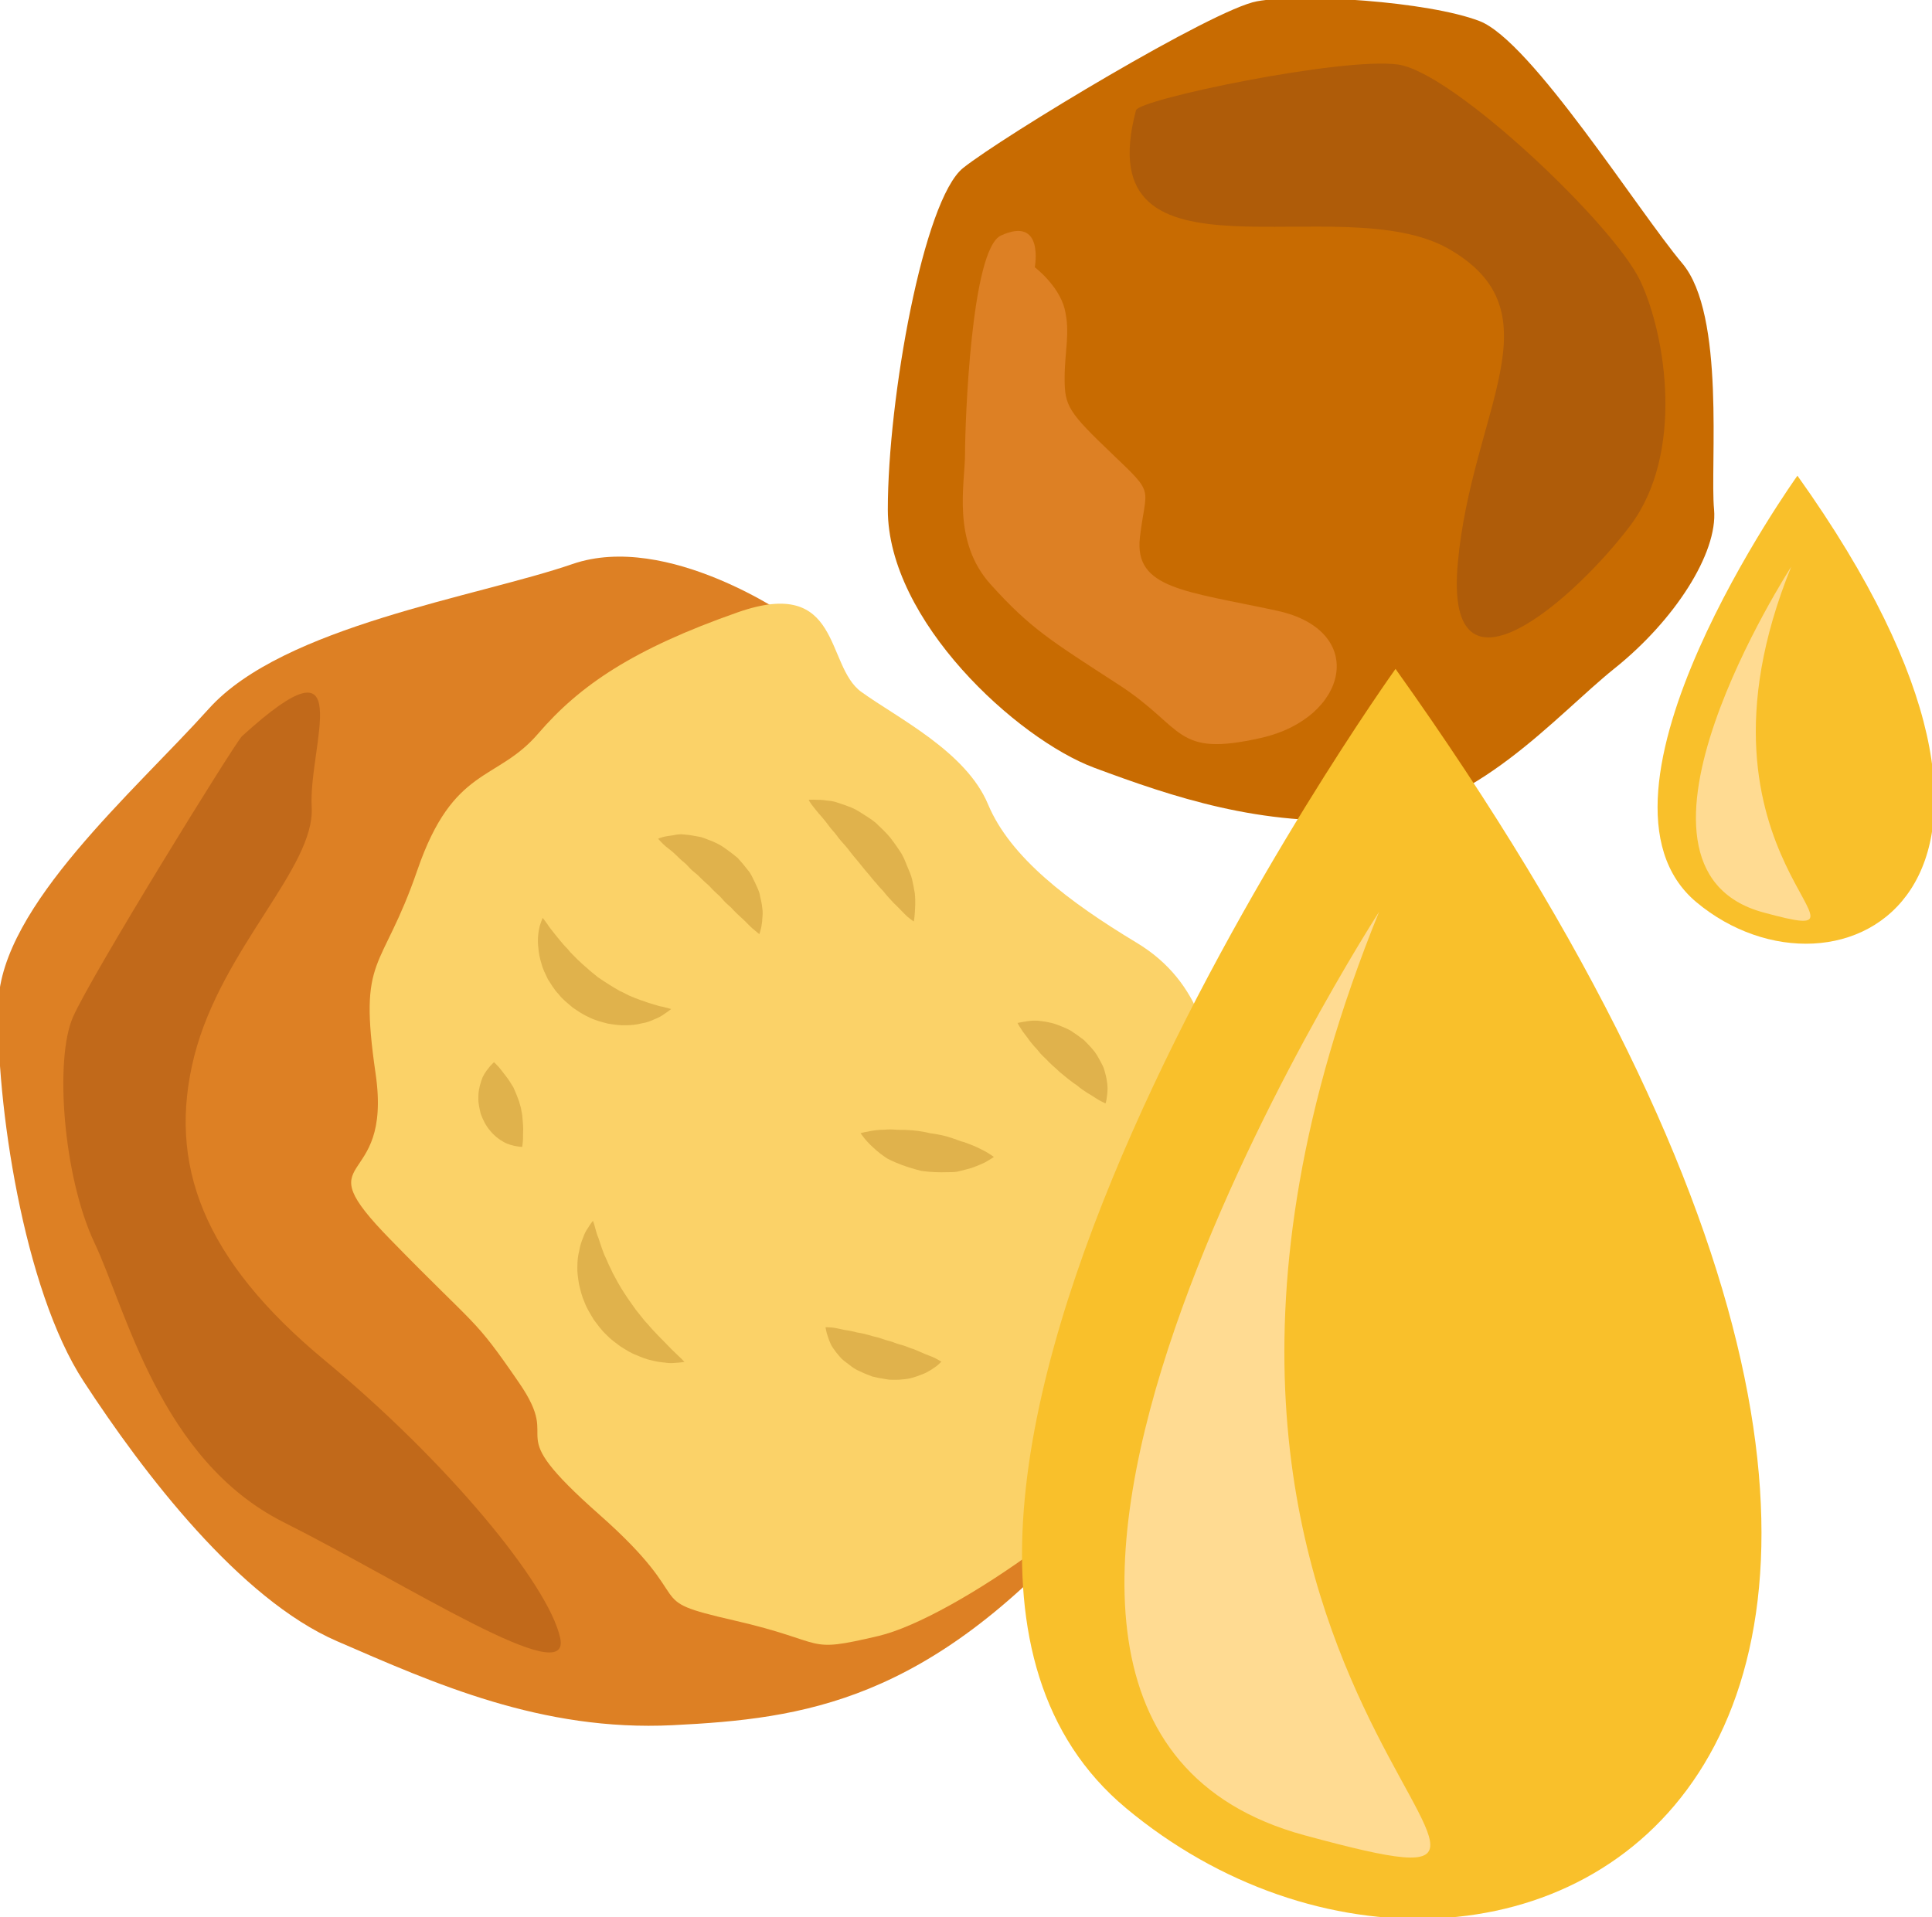
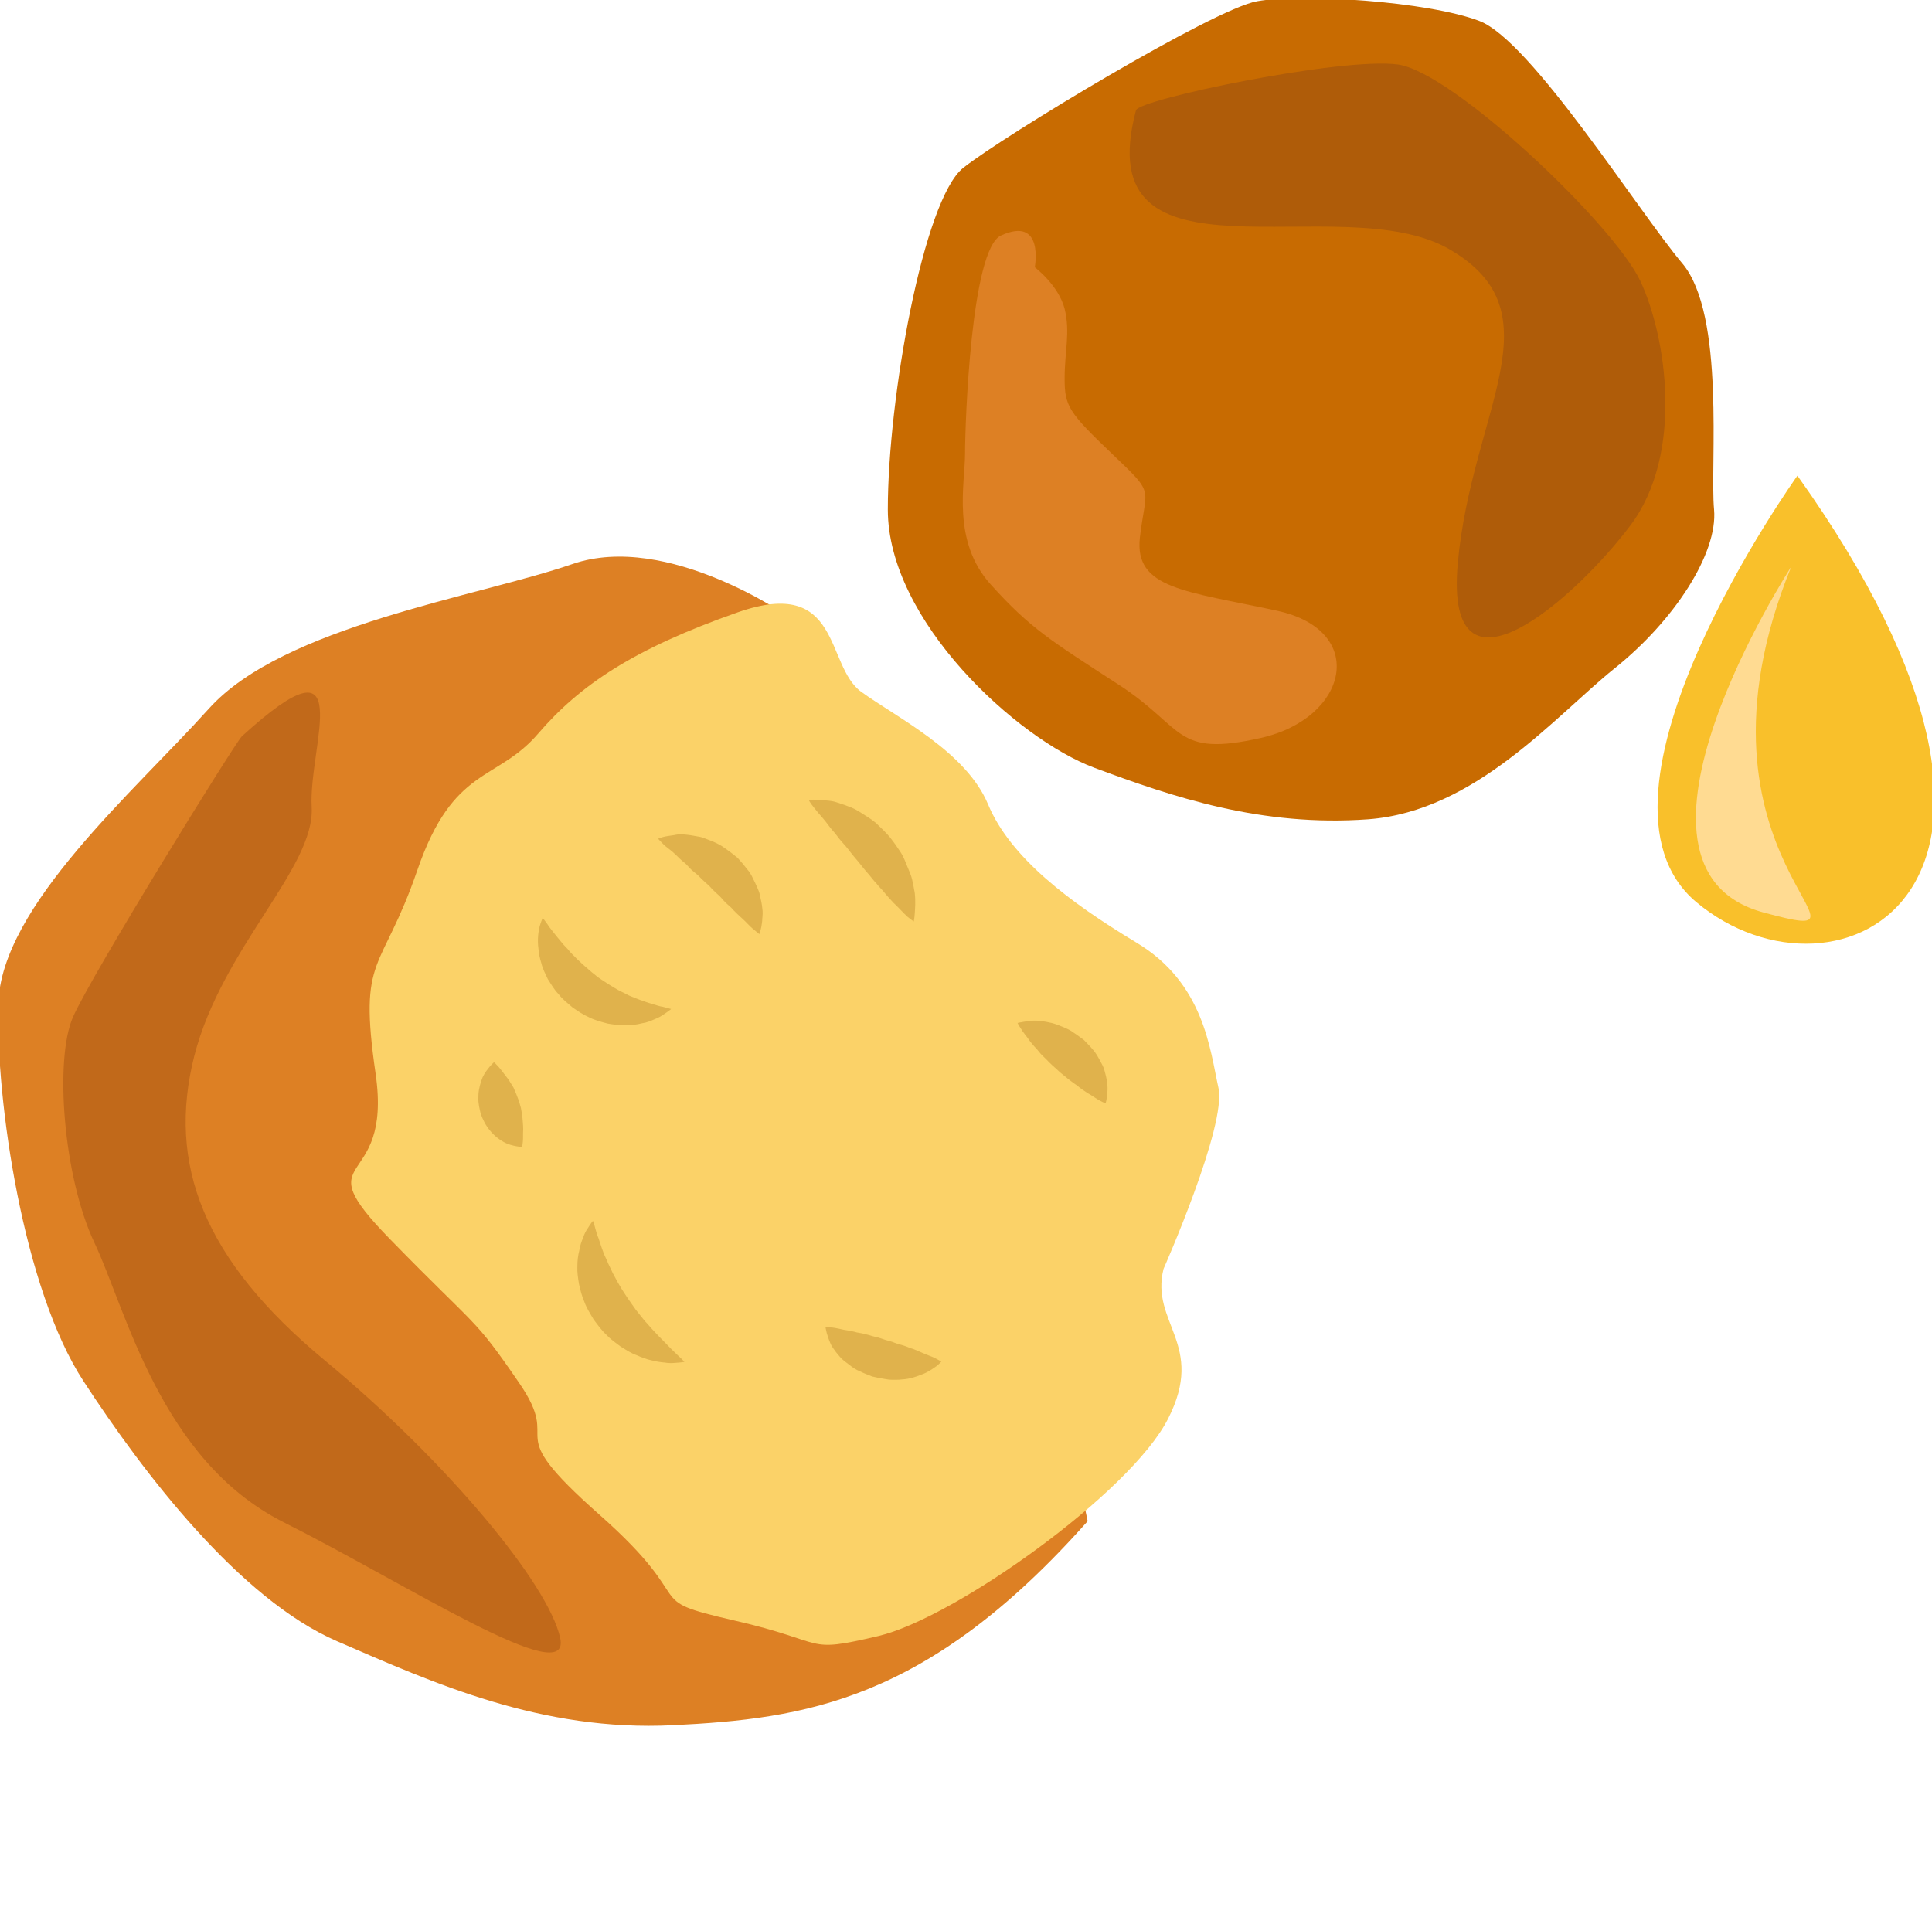
<svg xmlns="http://www.w3.org/2000/svg" xmlns:ns1="http://www.inkscape.org/namespaces/inkscape" xmlns:ns2="http://sodipodi.sourceforge.net/DTD/sodipodi-0.dtd" width="1578.239mm" height="1566.252mm" viewBox="0 0 1578.239 1566.252" version="1.1" id="svg8" ns1:version="0.92.4 (5da689c313, 2019-01-14)" ns2:docname="Krokety bramborové smažené.svg">
  <defs id="defs2">
    <style type="text/css" id="style2">
    .fil1 {fill:#E8C882;fill-rule:nonzero}
    .fil2 {fill:#EACA81;fill-rule:nonzero}
    .fil0 {fill:#FCE097;fill-rule:nonzero}
   </style>
    <style type="text/css" id="style2-8">
    .str0 {stroke:white;stroke-width:70.56}
    .fil3 {fill:#30561A;fill-rule:nonzero}
    .fil4 {fill:#3C6626;fill-rule:nonzero}
    .fil2 {fill:#4E7A34;fill-rule:nonzero}
    .fil1 {fill:#72915D;fill-rule:nonzero}
    .fil7 {fill:#CE9E63;fill-rule:nonzero}
    .fil6 {fill:#D89E52;fill-rule:nonzero}
    .fil5 {fill:#D8B280;fill-rule:nonzero}
    .fil0 {fill:white;fill-rule:nonzero}
   </style>
    <style type="text/css" id="style2-7">
    .str0 {stroke:white;stroke-width:70.56}
    .fil3 {fill:#4A4A2F;fill-rule:nonzero}
    .fil4 {fill:#686532;fill-rule:nonzero}
    .fil5 {fill:#878664;fill-rule:nonzero}
    .fil2 {fill:#C95700;fill-rule:nonzero}
    .fil1 {fill:#EC7703;fill-rule:nonzero}
    .fil0 {fill:white;fill-rule:nonzero}
   </style>
    <style type="text/css" id="style2-9">
    .fil3 {fill:#949B76;fill-rule:nonzero}
    .fil1 {fill:#C7D39F;fill-rule:nonzero}
    .fil0 {fill:#EA5215;fill-rule:nonzero}
    .fil2 {fill:#EF8137;fill-rule:nonzero}
   </style>
    <style type="text/css" id="style2-5">
    .fil1 {fill:#949B76;fill-rule:nonzero}
    .fil0 {fill:#EDC7A2;fill-rule:nonzero}
    .fil2 {fill:#F4DCC9;fill-rule:nonzero}
    .fil3 {fill:#F5E0D0;fill-rule:nonzero}
   </style>
    <style type="text/css" id="style2-56">
   
    .fil1 {fill:#628C2C;fill-rule:nonzero}
    .fil0 {fill:#DB7552;fill-rule:nonzero}
   
  </style>
    <style type="text/css" id="style2-1">
   
    .fil8 {fill:#6E3357;fill-rule:nonzero}
    .fil4 {fill:#89892E;fill-rule:nonzero}
    .fil3 {fill:#994374;fill-rule:nonzero}
    .fil1 {fill:#A3A549;fill-rule:nonzero}
    .fil5 {fill:#D0D354;fill-rule:nonzero}
    .fil0 {fill:#D6C2A1;fill-rule:nonzero}
    .fil6 {fill:#DADD5E;fill-rule:nonzero}
    .fil7 {fill:#E6D6BE;fill-rule:nonzero}
    .fil2 {fill:#F3E7D1;fill-rule:nonzero}
   
  </style>
    <style type="text/css" id="style2-54">
   
    .fil1 {fill:#AF5C09;fill-rule:nonzero}
    .fil4 {fill:#C1691A;fill-rule:nonzero}
    .fil0 {fill:#C86B01;fill-rule:nonzero}
    .fil2 {fill:#DD8024;fill-rule:nonzero}
    .fil5 {fill:#E0B24C;fill-rule:nonzero}
    .fil3 {fill:#FBD268;fill-rule:nonzero}
   
  </style>
    <style type="text/css" id="style2-2">
   
    .fil0 {fill:#A05517;fill-rule:nonzero}
    .fil2 {fill:#CE9619;fill-rule:nonzero}
    .fil3 {fill:#E88225;fill-rule:nonzero}
    .fil1 {fill:#F9C02B;fill-rule:nonzero}
    .fil4 {fill:#FFDB92;fill-rule:nonzero}
   
  </style>
  </defs>
  <ns2:namedview id="base" pagecolor="#ffffff" bordercolor="#666666" borderopacity="1.0" ns1:pageopacity="0.0" ns1:pageshadow="2" ns1:zoom="0.0875" ns1:cx="3438.1685" ns1:cy="2482.8829" ns1:document-units="mm" ns1:current-layer="layer1-1" showgrid="false" ns1:window-width="1920" ns1:window-height="1001" ns1:window-x="-9" ns1:window-y="-9" ns1:window-maximized="1" />
  <g ns1:label="Vrstva 1" ns1:groupmode="layer" id="layer1" transform="translate(887.224,768.321)">
    <g ns1:label="Vrstva 1" ns1:groupmode="layer" transform="matrix(0.265,0,0,0.265,70.487,180.565)" id="layer1-1">
      <g transform="translate(-11233.178,-15823.732)" id="Vrstva_x0020_1">
        <path d="m 10992,14610 c -238,-89 -636,-453 -636,-796 0,-343 110,-955 232,-1053 123,-98 772,-490 906,-514 135,-25 527,0 686,61 159,61 490,587 625,747 134,159 85,624 98,759 12,135 -123,343 -307,490 -183,147 -428,440 -759,465 -330,24 -603,-69 -845,-159 z" style="fill:#c86b01;fill-rule:nonzero" id="path7" class="fil0" ns1:connector-curvature="0" />
        <path d="m 11121,12583 c 9,-34 637,-165 808,-141 172,25 667,496 747,668 80,171 135,532 -31,753 -165,220 -575,588 -532,116 43,-471 312,-771 -25,-967 -336,-196 -1120,147 -967,-429 z" style="fill:#af5c09;fill-rule:nonzero" id="path9" class="fil1" ns1:connector-curvature="0" />
-         <path d="m 10705,12969 c -93,42 -111,582 -111,673 0,92 -42,270 80,404 122,135 184,172 392,307 208,134 171,226 441,165 269,-61 330,-331 49,-392 -282,-61 -441,-67 -423,-226 19,-160 49,-129 -86,-258 -134,-128 -146,-147 -146,-232 0,-86 18,-141 0,-215 -19,-73 -92,-128 -92,-128 0,0 30,-159 -104,-98 z" style="fill:#dd8024;fill-rule:nonzero" id="path11" class="fil2" ns1:connector-curvature="0" />
+         <path d="m 10705,12969 c -93,42 -111,582 -111,673 0,92 -42,270 80,404 122,135 184,172 392,307 208,134 171,226 441,165 269,-61 330,-331 49,-392 -282,-61 -441,-67 -423,-226 19,-160 49,-129 -86,-258 -134,-128 -146,-147 -146,-232 0,-86 18,-141 0,-215 -19,-73 -92,-128 -92,-128 0,0 30,-159 -104,-98 " style="fill:#dd8024;fill-rule:nonzero" id="path11" class="fil2" ns1:connector-curvature="0" />
        <path d="m 10056,14148 c 0,0 -379,-267 -672,-166 -293,101 -892,191 -1121,446 -229,255 -640,608 -649,909 -8,301 77,881 263,1165 185,284 481,671 781,801 300,130 630,279 1035,259 405,-20 785,-72 1279,-629 l -352,-1702 z" style="fill:#dd8024;fill-rule:nonzero" id="path13" class="fil2" ns1:connector-curvature="0" />
        <path d="m 11206,16155 c 0,0 196,-443 169,-559 -26,-117 -44,-322 -253,-447 -209,-126 -389,-263 -457,-426 -68,-163 -279,-266 -391,-347 -112,-81 -59,-358 -381,-245 -322,113 -487,225 -615,374 -128,149 -261,98 -372,420 -111,323 -183,257 -129,628 54,371 -227,233 46,512 273,280 254,234 396,441 142,206 -71,125 248,407 318,281 119,258 415,326 297,68 211,103 445,48 234,-55 777,-441 893,-670 117,-229 -56,-295 -14,-462 z" style="fill:#fbd268;fill-rule:nonzero" id="path15" class="fil3" ns1:connector-curvature="0" />
        <path d="m 8365,14513 c -22,21 -464,736 -521,866 -57,130 -30,491 66,695 97,204 202,670 583,862 382,192 889,522 853,357 -36,-166 -350,-545 -726,-856 -375,-311 -486,-605 -402,-938 85,-333 372,-580 362,-767 -11,-187 149,-551 -215,-219 z" style="fill:#c1691a;fill-rule:nonzero" id="path17" class="fil4" ns1:connector-curvature="0" />
        <path d="m 9292,15073 c 0,0 6,7 15,20 4,7 11,15 17,23 6,8 13,16 21,26 7,9 16,19 25,28 8,11 19,20 28,30 10,9 20,19 31,28 10,10 22,18 32,27 23,16 47,31 70,44 13,5 24,13 36,17 12,5 24,10 35,13 12,5 23,8 33,11 10,3 19,6 27,7 16,4 26,7 26,7 0,0 -7,6 -22,16 -7,5 -17,11 -28,15 -11,5 -25,11 -40,13 -15,4 -32,6 -49,6 -18,1 -37,-2 -56,-5 -19,-5 -39,-10 -57,-19 -18,-8 -35,-19 -52,-31 -15,-13 -31,-25 -43,-41 -14,-14 -23,-31 -33,-46 -8,-17 -16,-32 -20,-49 -5,-16 -8,-31 -9,-45 -2,-14 -2,-28 -1,-40 1,-12 3,-22 5,-30 5,-16 9,-25 9,-25 z" style="fill:#e0b24c;fill-rule:nonzero" id="path19" class="fil5" ns1:connector-curvature="0" />
        <path d="m 9648,14829 c 0,0 8,-4 22,-7 8,-1 16,-3 26,-4 10,-2 20,-4 33,-2 13,1 26,3 41,6 16,2 28,9 43,14 14,6 29,13 42,23 13,9 26,19 38,29 11,12 22,25 31,37 11,12 16,27 23,40 6,14 13,26 15,40 3,13 6,26 7,38 2,11 1,23 0,33 0,9 -2,18 -3,25 -3,14 -6,22 -6,22 0,0 -7,-5 -17,-14 -12,-9 -23,-23 -39,-37 -8,-7 -16,-15 -24,-23 -7,-9 -17,-16 -25,-24 -8,-8 -15,-18 -25,-26 -9,-8 -17,-16 -25,-25 -9,-8 -18,-16 -27,-25 -8,-9 -17,-15 -26,-23 -8,-7 -16,-18 -24,-24 -8,-6 -16,-14 -23,-21 -7,-7 -15,-14 -23,-20 -7,-5 -14,-11 -19,-16 -10,-10 -15,-16 -15,-16 z" style="fill:#e0b24c;fill-rule:nonzero" id="path21" class="fil5" ns1:connector-curvature="0" />
        <path d="m 10112,14709 c 0,0 10,-1 26,0 8,0 17,0 28,2 11,1 23,2 36,7 13,4 27,9 42,15 15,6 28,15 42,24 14,9 29,18 41,31 12,11 25,24 36,37 11,14 21,28 30,42 10,14 16,30 22,45 6,15 13,29 16,43 3,15 6,28 8,41 3,26 1,48 0,64 -1,15 -3,24 -3,24 0,0 -8,-5 -20,-15 -12,-11 -25,-26 -43,-43 -8,-9 -17,-18 -25,-28 -8,-11 -19,-20 -27,-31 -10,-10 -18,-22 -28,-33 -9,-10 -18,-22 -27,-33 -9,-11 -19,-22 -27,-33 -9,-12 -18,-22 -27,-32 -9,-10 -17,-23 -25,-31 -8,-9 -15,-19 -22,-28 -7,-9 -15,-18 -22,-26 -7,-8 -12,-15 -17,-21 -10,-12 -14,-21 -14,-21 z" style="fill:#e0b24c;fill-rule:nonzero" id="path23" class="fil5" ns1:connector-curvature="0" />
        <path d="m 9447,16007 c 0,0 4,10 8,26 2,8 5,18 9,27 3,10 7,21 11,33 4,12 9,24 15,36 5,13 12,25 18,39 7,12 13,25 21,38 7,13 16,25 24,38 9,12 17,25 26,37 9,12 19,23 28,35 10,10 19,22 29,32 9,10 19,20 28,29 17,18 34,35 46,46 12,11 19,19 19,19 0,0 -11,2 -29,3 -9,1 -20,1 -32,-1 -12,-1 -26,-3 -41,-7 -15,-3 -30,-9 -46,-16 -17,-6 -32,-16 -48,-26 -15,-11 -32,-23 -45,-37 -15,-14 -27,-31 -39,-47 -10,-17 -21,-34 -28,-53 -8,-18 -13,-38 -17,-56 -3,-19 -6,-37 -5,-55 0,-17 2,-34 6,-49 2,-14 7,-28 12,-40 4,-12 9,-21 14,-28 9,-15 16,-23 16,-23 z" style="fill:#e0b24c;fill-rule:nonzero" id="path25" class="fil5" ns1:connector-curvature="0" />
        <path d="m 10164,16335 c 0,0 8,0 21,1 6,1 14,2 22,4 8,2 17,4 26,5 9,2 18,3 27,6 9,2 20,3 29,6 10,2 19,6 30,8 10,2 19,6 29,9 10,3 20,5 29,9 10,4 20,6 29,9 10,3 19,8 28,10 9,4 18,7 26,11 17,8 32,12 43,18 11,6 18,10 18,10 0,0 -5,6 -15,14 -10,7 -26,19 -46,26 -10,4 -21,8 -33,11 -12,3 -24,4 -38,5 -13,0 -27,1 -40,-2 -14,-2 -28,-5 -41,-8 -13,-5 -26,-10 -38,-16 -13,-5 -24,-13 -34,-21 -10,-8 -20,-14 -28,-24 -8,-9 -15,-18 -21,-27 -6,-8 -9,-17 -12,-24 -3,-8 -5,-15 -7,-21 -3,-11 -4,-19 -4,-19 z" style="fill:#e0b24c;fill-rule:nonzero" id="path27" class="fil5" ns1:connector-curvature="0" />
-         <path d="m 10272,15737 c 0,0 8,-3 22,-5 13,-3 31,-6 53,-6 10,-1 22,-1 33,0 12,1 24,0 36,1 23,1 47,4 71,10 24,3 48,8 70,16 11,3 22,9 33,11 10,4 20,7 29,11 19,8 34,16 46,23 11,7 18,12 18,12 0,0 -7,5 -19,12 -11,7 -28,14 -50,22 -10,3 -22,6 -34,9 -12,4 -25,4 -38,4 -27,1 -55,0 -83,-4 -27,-7 -54,-15 -79,-26 -11,-5 -24,-10 -33,-17 -9,-6 -18,-13 -26,-20 -15,-13 -28,-26 -36,-36 -8,-10 -13,-17 -13,-17 z" style="fill:#e0b24c;fill-rule:nonzero" id="path29" class="fil5" ns1:connector-curvature="0" />
        <path d="m 10756,15397 c 0,0 8,-2 21,-4 12,-2 29,-5 50,-2 10,1 22,3 34,6 12,3 22,7 34,12 12,5 24,10 34,18 11,7 21,15 32,23 9,10 19,19 27,29 9,10 15,21 21,32 6,11 12,21 15,33 3,11 6,22 7,31 4,20 2,39 0,51 -1,12 -4,19 -4,19 0,0 -7,-3 -18,-9 -11,-6 -23,-15 -39,-24 -8,-5 -16,-11 -23,-16 -7,-7 -17,-12 -24,-18 -8,-6 -16,-12 -24,-19 -8,-6 -16,-13 -23,-20 -8,-7 -16,-14 -23,-21 -7,-8 -15,-15 -22,-22 -7,-7 -13,-16 -19,-22 -7,-7 -12,-14 -18,-21 -10,-15 -22,-28 -28,-39 -7,-10 -10,-17 -10,-17 z" style="fill:#e0b24c;fill-rule:nonzero" id="path31" class="fil5" ns1:connector-curvature="0" />
        <path d="m 9142,15518 c 0,0 5,4 12,12 7,7 15,19 24,30 9,11 16,23 24,36 3,7 6,14 9,21 3,7 5,14 8,21 2,7 4,14 6,21 1,8 3,15 4,22 1,15 3,30 3,44 -1,14 0,27 -1,37 -1,10 -2,17 -2,17 0,0 -7,0 -18,-2 -10,-2 -25,-5 -39,-13 -15,-8 -30,-20 -42,-35 -13,-15 -22,-33 -29,-52 -2,-10 -5,-20 -6,-30 -2,-10 -1,-20 -1,-30 1,-18 7,-38 13,-53 7,-15 16,-25 23,-34 7,-8 12,-12 12,-12 z" style="fill:#e0b24c;fill-rule:nonzero" id="path33" class="fil5" ns1:connector-curvature="0" />
      </g>
      <g transform="matrix(1.159,0,0,1.159,-10842.188,-17281.259)" id="Vrstva_x0020_1-5">
-         <path d="m 9948.29,13600.398 c 0,0 -1626.851,2271.618 -716.798,3030.58 996.138,830.995 2826.785,-72.031 716.798,-3030.58 z" style="fill:#f9c02b;fill-rule:nonzero;stroke-width:1.757" id="path43" class="fil1" ns1:connector-curvature="0" />
-         <path d="m 9904.369,14246.922 c 0,0 -1380.89,2134.583 -198.525,2456.087 1003.167,272.314 -650.037,-365.425 198.525,-2456.087 z" style="fill:#ffdb92;fill-rule:nonzero;stroke-width:1.757" id="path45" class="fil4" ns1:connector-curvature="0" />
-       </g>
+         </g>
      <g transform="matrix(0.434,0,0,0.434,-2390.77,-8016.69)" id="Vrstva_x0020_1-5-6">
        <path d="m 9948.29,13600.398 c 0,0 -1626.851,2271.618 -716.798,3030.58 996.138,830.995 2826.785,-72.031 716.798,-3030.58 z" style="fill:#f9c02b;fill-rule:nonzero;stroke-width:1.757" id="path43-3" class="fil1" ns1:connector-curvature="0" />
        <path d="m 9904.369,14246.922 c 0,0 -1380.89,2134.583 -198.525,2456.087 1003.167,272.314 -650.037,-365.425 198.525,-2456.087 z" style="fill:#ffdb92;fill-rule:nonzero;stroke-width:1.757" id="path45-7" class="fil4" ns1:connector-curvature="0" />
      </g>
    </g>
  </g>
</svg>